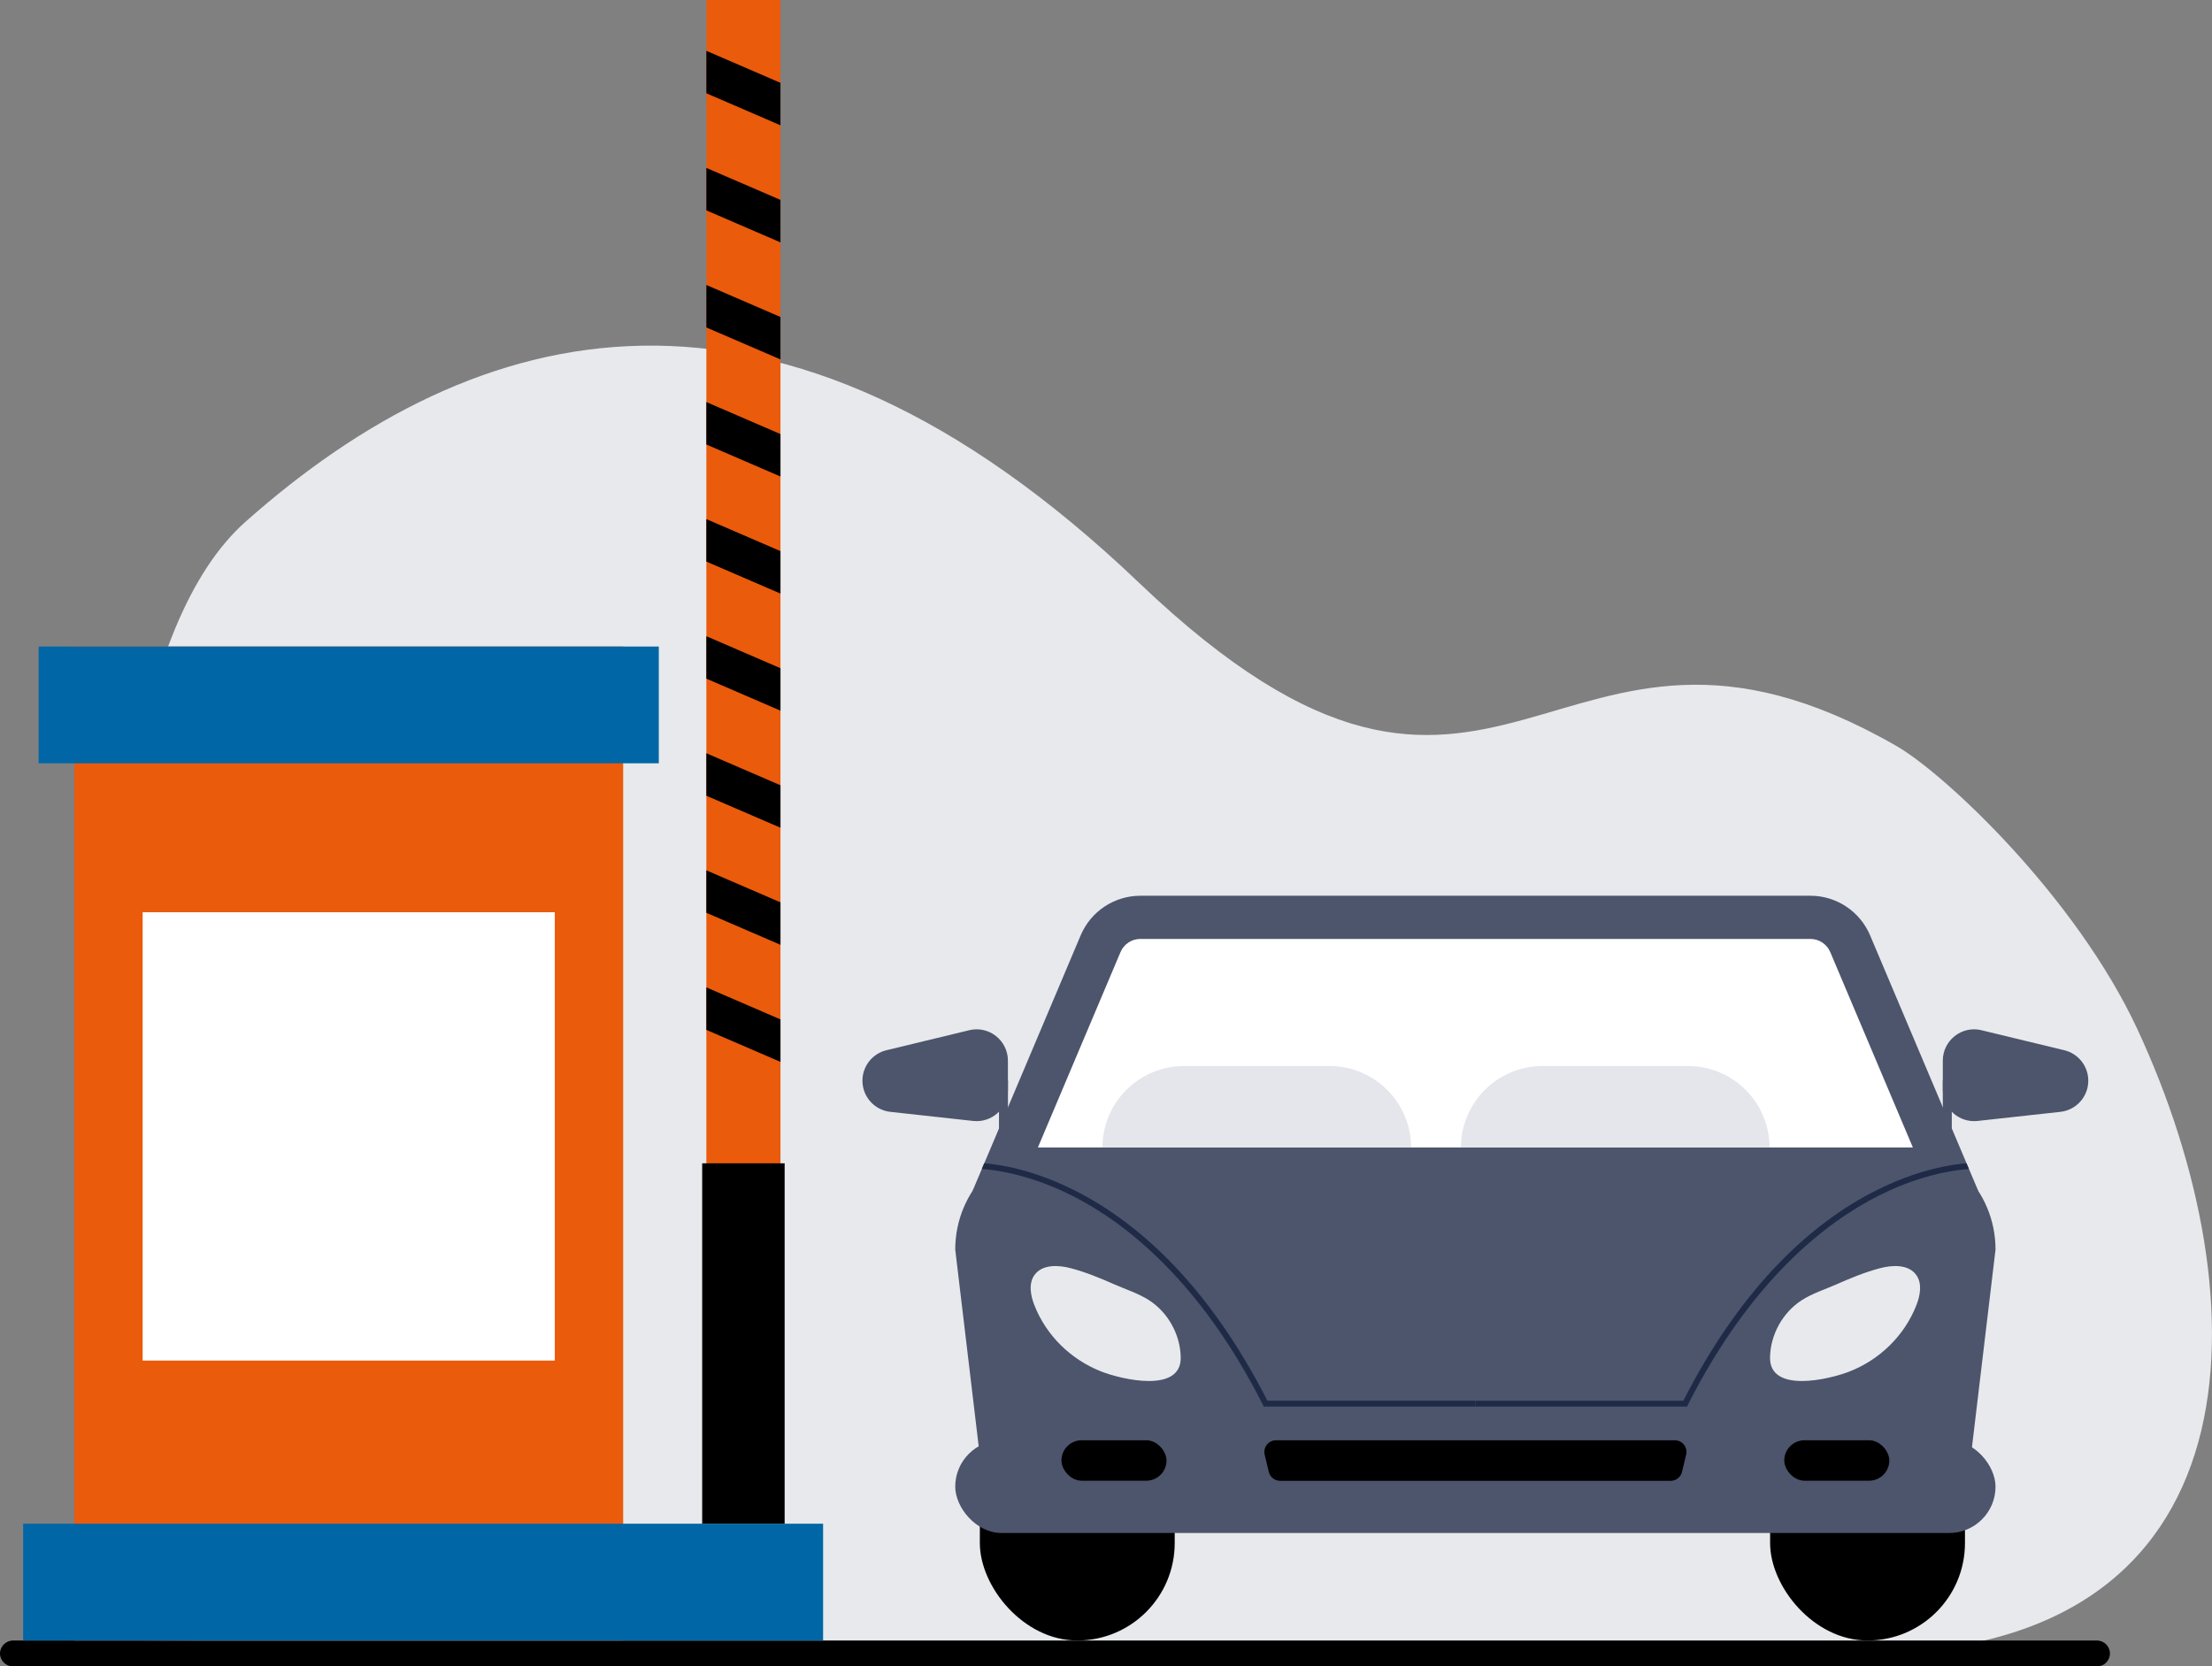
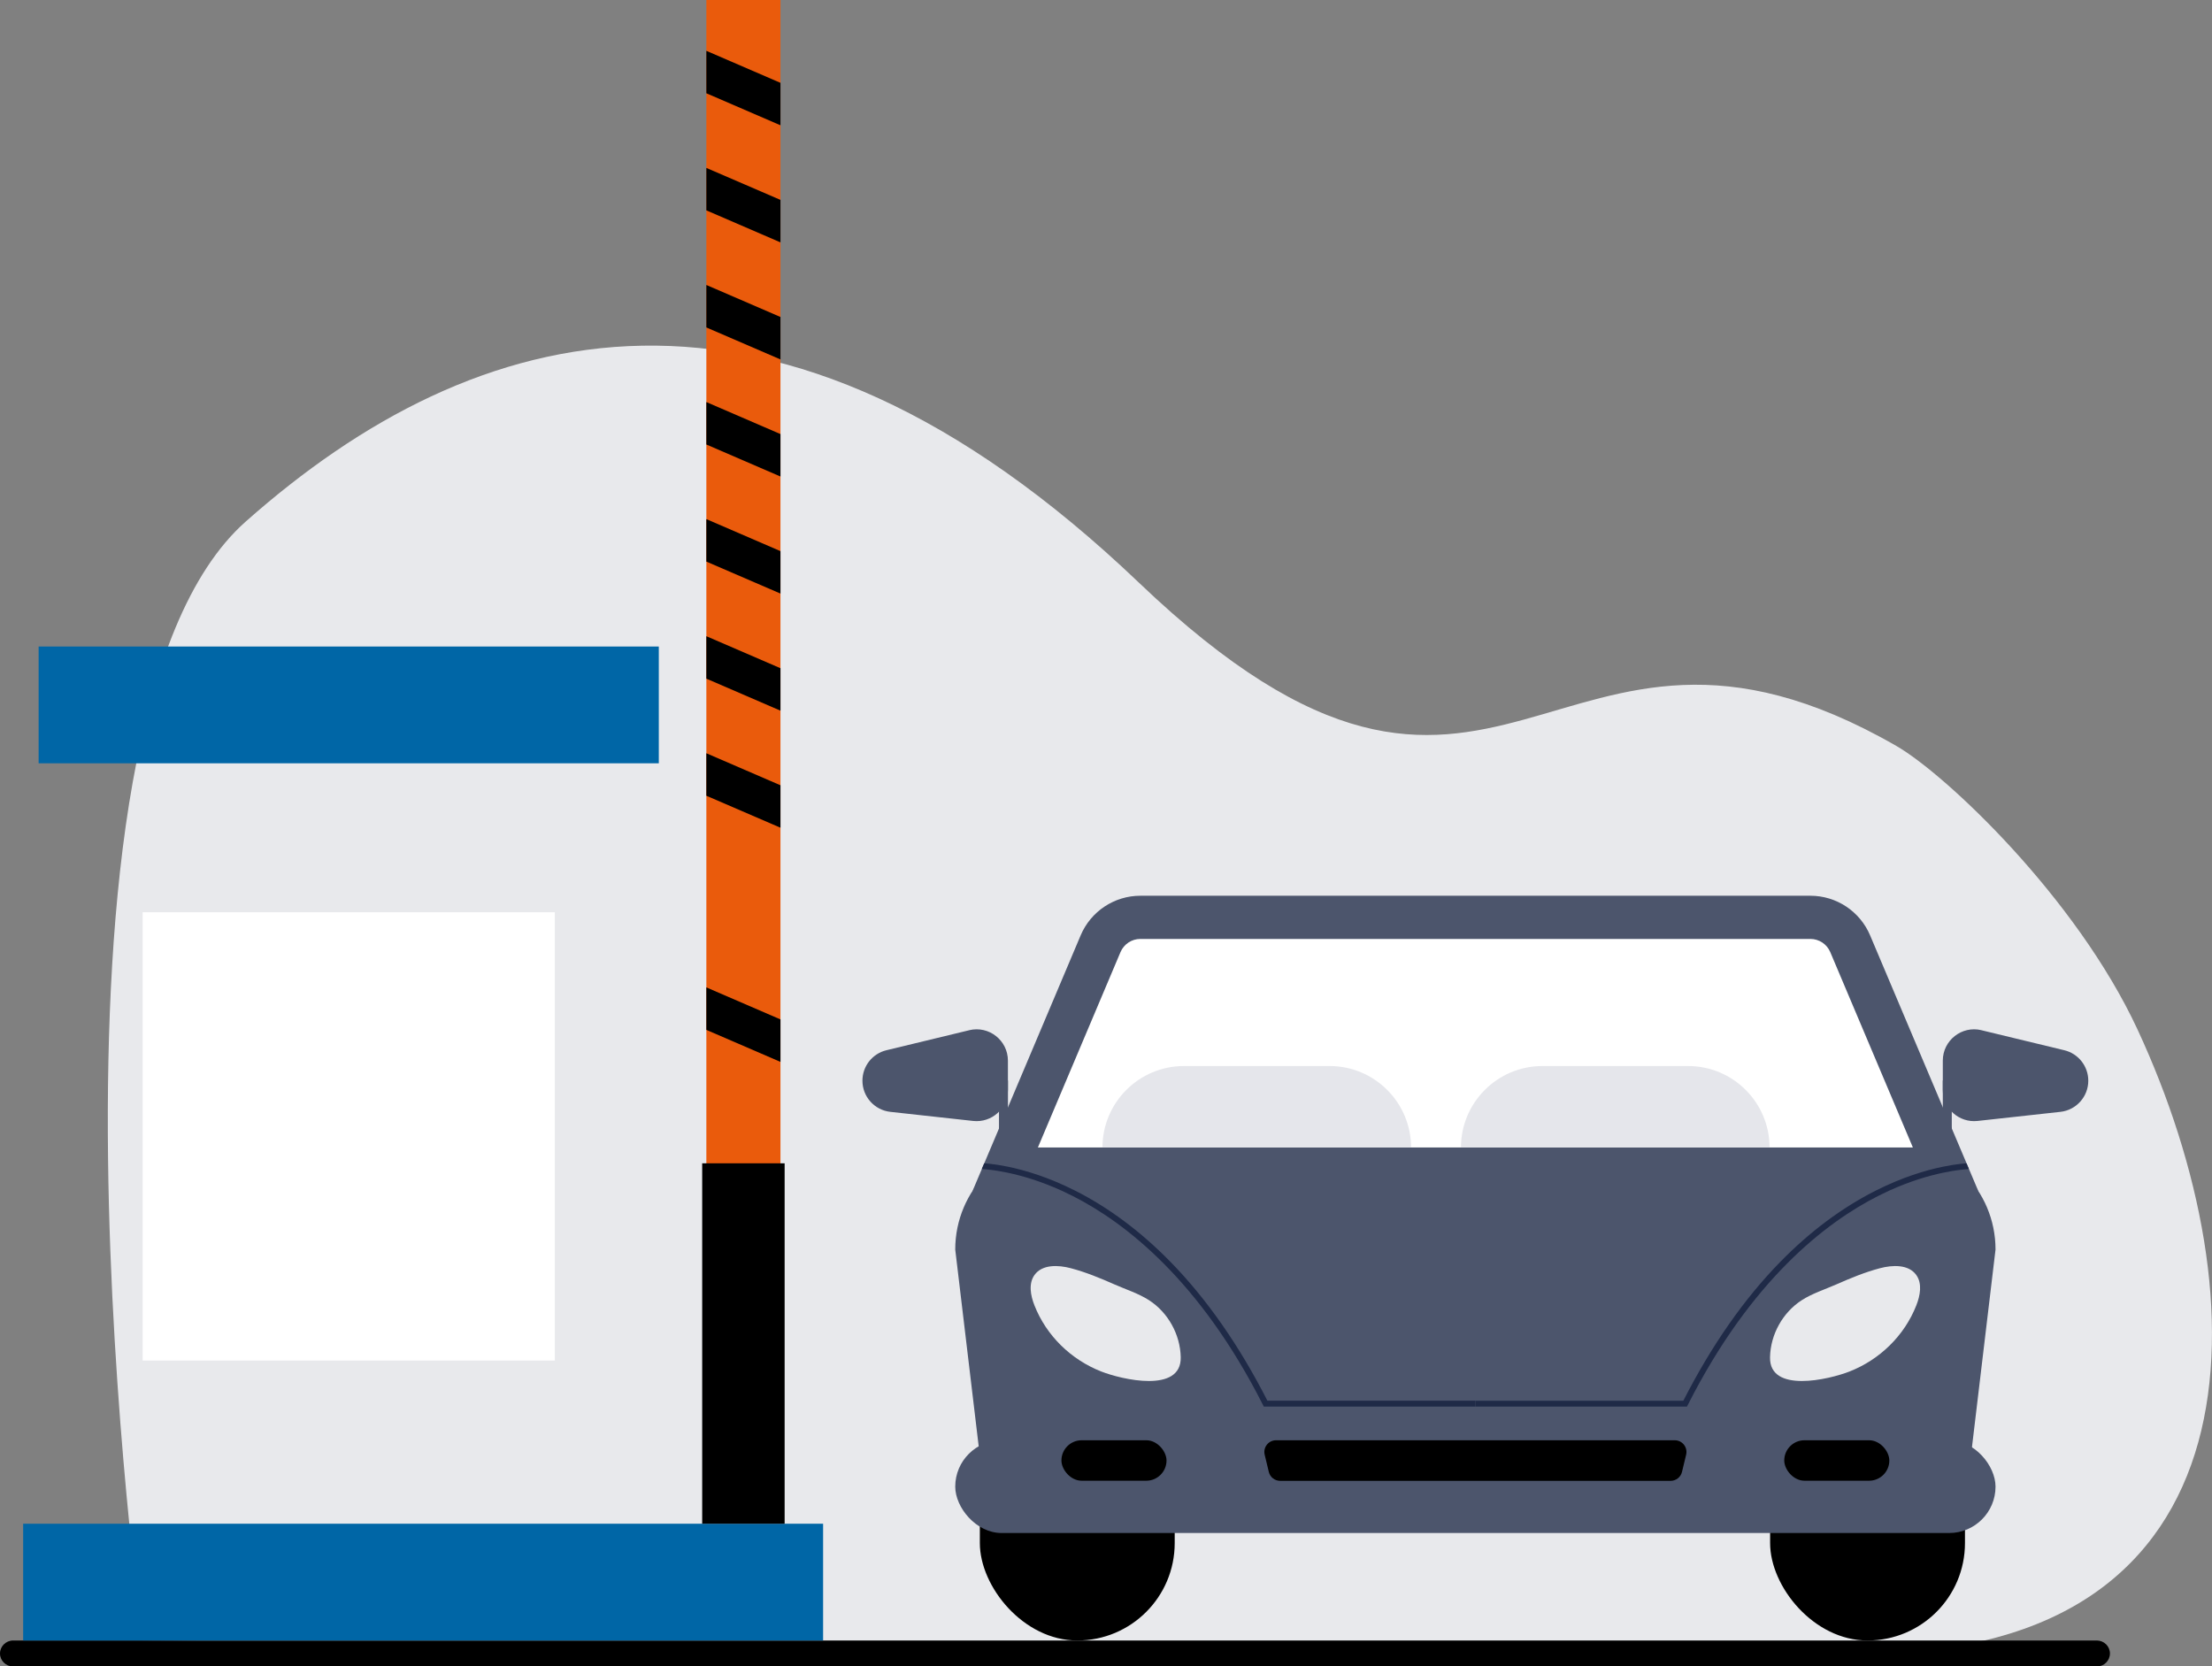
<svg xmlns="http://www.w3.org/2000/svg" id="a" viewBox="0 0 561.8 423.26">
  <rect x="0" y="0" width="561.8" height="423.26" fill="#808080" stroke="none" />
  <defs>
    <style>.b{fill:#fff;}.c{fill:#0066a6;}.d{fill:#e8e9ec;}.e{fill:#e5e6eb;}.f{fill:#1f2a47;}.g{fill:#ea5b0c;}.h{fill:#4c556c;}</style>
  </defs>
  <path class="d" d="M36.23,416.67S4.06,184.2,62.41,132.47c58.35-51.73,134.59-72.57,226.88,15.55,92.29,88.12,104.24-9.25,192.32,41.43,12.55,7.22,45.67,38.46,61.25,71.98,31.81,68.42,32.58,158.52-69.58,158.52-218.7,0-437.06-3.3-437.06-3.3Z" />
  <path d="M535.88,419.97c0,.91-.38,1.73-.98,2.33-.6,.6-1.44,.97-2.37,.97H3.35c-1.85,0-3.35-1.48-3.35-3.3,0-.91,.38-1.74,.98-2.33,.6-.6,1.44-.97,2.37-.97H532.53c1.85,0,3.35,1.47,3.35,3.3Z" />
  <g>
    <g>
      <rect x="449.57" y="322.93" width="49.49" height="93.74" rx="24.74" ry="24.74" />
      <rect x="248.86" y="322.93" width="49.49" height="93.74" rx="24.74" ry="24.74" />
      <path class="h" d="M506.82,317.37l-6.25,52.43-1.5,12.57H250.36l-1.5-12.57-6.25-52.43c0-15.15,12.28-27.43,27.43-27.43h209.35c15.15,0,27.43,12.28,27.43,27.43Z" />
      <path class="h" d="M502.38,302.43H247.04v-.02l2.32-5.48,.62-1.46,3.74-8.84,2.28-5.38,18.47-43.69c2.58-6.09,8.55-10.05,15.16-10.05h170.17c6.61,0,12.58,3.96,15.16,10.05l18.48,43.69,2.28,5.38,3.74,8.83,.62,1.46,2.31,5.46h0v.04Z" />
      <path class="b" d="M485.83,291.45h-222.23l20.98-49.62c.86-2.03,2.84-3.35,5.05-3.35h170.17c2.21,0,4.19,1.32,5.05,3.35l20.98,49.62Z" />
      <polygon points="248.86 369.8 500.56 369.8 499.06 382.37 250.36 382.37 248.86 369.8" />
      <g>
        <path class="d" d="M262.73,331.56c3.03,7.7,9.29,13.78,16.97,16.79,5.2,2.04,20.38,5.6,20.18-3.63-.12-5.76-3.2-11.35-8.05-14.48-2.64-1.7-5.86-2.73-8.73-3.99-3.62-1.6-7.29-3.12-11.11-4.13-3.23-.86-7.29-1.01-9.24,1.7-1.58,2.18-1.01,5.23-.02,7.74Z" />
        <path class="d" d="M486.7,331.56c-3.03,7.7-9.29,13.78-16.97,16.79-5.2,2.04-20.38,5.6-20.18-3.63,.12-5.76,3.2-11.35,8.05-14.48,2.64-1.7,5.86-2.73,8.73-3.99,3.62-1.6,7.29-3.12,11.11-4.13,3.23-.86,7.29-1.01,9.24,1.7,1.58,2.18,1.01,5.23,.02,7.74Z" />
      </g>
      <g>
        <g>
          <path class="h" d="M246.16,261.67l-21.03,5.08c-3.57,.86-6.09,4.06-6.09,7.74h0c0,4.06,3.06,7.47,7.09,7.91l21.03,2.31c4.71,.52,8.83-3.17,8.83-7.91v-7.4c0-5.15-4.82-8.95-9.83-7.74Z" />
          <rect class="h" x="253.72" y="274.44" width="2.28" height="24.22" />
        </g>
        <g>
          <path class="h" d="M503.26,261.67l21.03,5.08c3.57,.86,6.09,4.06,6.09,7.74h0c0,4.06-3.06,7.47-7.09,7.91l-21.03,2.31c-4.71,.52-8.83-3.17-8.83-7.91v-7.4c0-5.15,4.82-8.95,9.83-7.74Z" />
          <rect class="h" x="493.43" y="274.44" width="2.28" height="24.22" />
        </g>
      </g>
    </g>
    <rect class="h" x="242.61" y="365.81" width="264.21" height="23.56" rx="11.78" ry="11.78" />
    <path d="M424.29,376.12h-99.15c-1.37,0-2.57-.94-2.89-2.27l-1.05-4.37c-.45-1.87,.97-3.67,2.89-3.67h101.26c1.92,0,3.34,1.8,2.89,3.67l-1.05,4.37c-.32,1.33-1.52,2.27-2.89,2.27Z" />
    <g>
      <rect x="269.58" y="365.81" width="26.69" height="10.28" rx="5.14" ry="5.14" />
      <rect x="453.16" y="365.81" width="26.69" height="10.28" rx="5.14" ry="5.14" />
    </g>
    <g>
      <path class="f" d="M374.71,355.77v1.49h-53.73l-.21-.41c-16.07-31.76-35.12-46.38-48.27-53.05-.97-.49-1.93-.95-2.86-1.38-5.3-2.41-9.98-3.77-13.65-4.55-.81-.17-1.57-.31-2.28-.43-.8-.14-1.54-.24-2.2-.32-.85-.1-1.57-.17-2.16-.2l.62-1.46c.84,.06,1.87,.17,3.09,.35,.21,.03,.43,.06,.65,.1,.71,.11,1.47,.25,2.28,.42,4.42,.91,10.32,2.67,17.09,6.09h0c8.52,4.31,16.64,10.36,24.12,18,9.25,9.43,17.55,21.33,24.69,35.34h52.81Z" />
      <path class="f" d="M499.44,295.47c-.83,.06-1.87,.17-3.08,.35-.21,.03-.43,.06-.65,.1-.7,.12-1.46,.25-2.28,.42-4.42,.91-10.32,2.67-17.09,6.09h0c-8.52,4.31-16.64,10.36-24.12,18-9.25,9.43-17.55,21.33-24.69,35.34h-52.81v1.49h53.73l.21-.41c16.07-31.76,35.12-46.38,48.27-53.05,.97-.49,1.93-.95,2.86-1.38,5.3-2.41,9.98-3.77,13.65-4.55,.81-.17,1.57-.31,2.28-.43,.8-.13,1.53-.24,2.19-.31h0c.85-.1,1.57-.17,2.15-.2l-.62-1.46Z" />
    </g>
  </g>
-   <rect class="g" x="18.87" y="164.21" width="139.4" height="252.46" />
  <g>
    <path class="e" d="M300.69,270.76h36.99c11.42,0,20.7,9.27,20.7,20.7h-78.38c0-11.42,9.27-20.7,20.7-20.7Z" />
    <path class="e" d="M391.74,270.76h36.99c11.42,0,20.7,9.27,20.7,20.7h-78.38c0-11.42,9.27-20.7,20.7-20.7Z" />
  </g>
  <rect class="c" x="9.81" y="164.21" width="157.51" height="29.66" />
  <rect class="c" x="5.88" y="387.01" width="203.17" height="29.66" />
  <g>
    <g>
      <rect class="g" x="179.4" width="18.82" height="298.66" />
      <g>
        <polygon points="179.4 250.79 198.22 258.92 198.22 269.71 179.4 261.58 179.4 250.79" />
-         <polygon points="179.4 221.06 198.22 229.19 198.22 239.97 179.4 231.84 179.4 221.06" />
        <polygon points="179.4 191.32 198.22 199.45 198.22 210.23 179.4 202.11 179.4 191.32" />
        <polygon points="179.4 161.59 198.22 169.72 198.22 180.5 179.4 172.37 179.4 161.59" />
        <polygon points="179.4 131.85 198.22 139.98 198.22 150.76 179.4 142.64 179.4 131.85" />
        <polygon points="179.4 102.12 198.22 110.25 198.22 121.03 179.4 112.9 179.4 102.12" />
        <polygon points="179.4 72.38 198.22 80.51 198.22 91.29 179.4 83.17 179.4 72.38" />
        <polygon points="179.4 42.65 198.22 50.77 198.22 61.56 179.4 53.43 179.4 42.65" />
        <polygon points="179.4 12.91 198.22 21.04 198.22 31.82 179.4 23.69 179.4 12.91" />
      </g>
    </g>
    <rect x="178.34" y="295.47" width="20.94" height="91.54" />
  </g>
  <rect class="b" x="36.23" y="231.7" width="104.68" height="113.87" />
</svg>